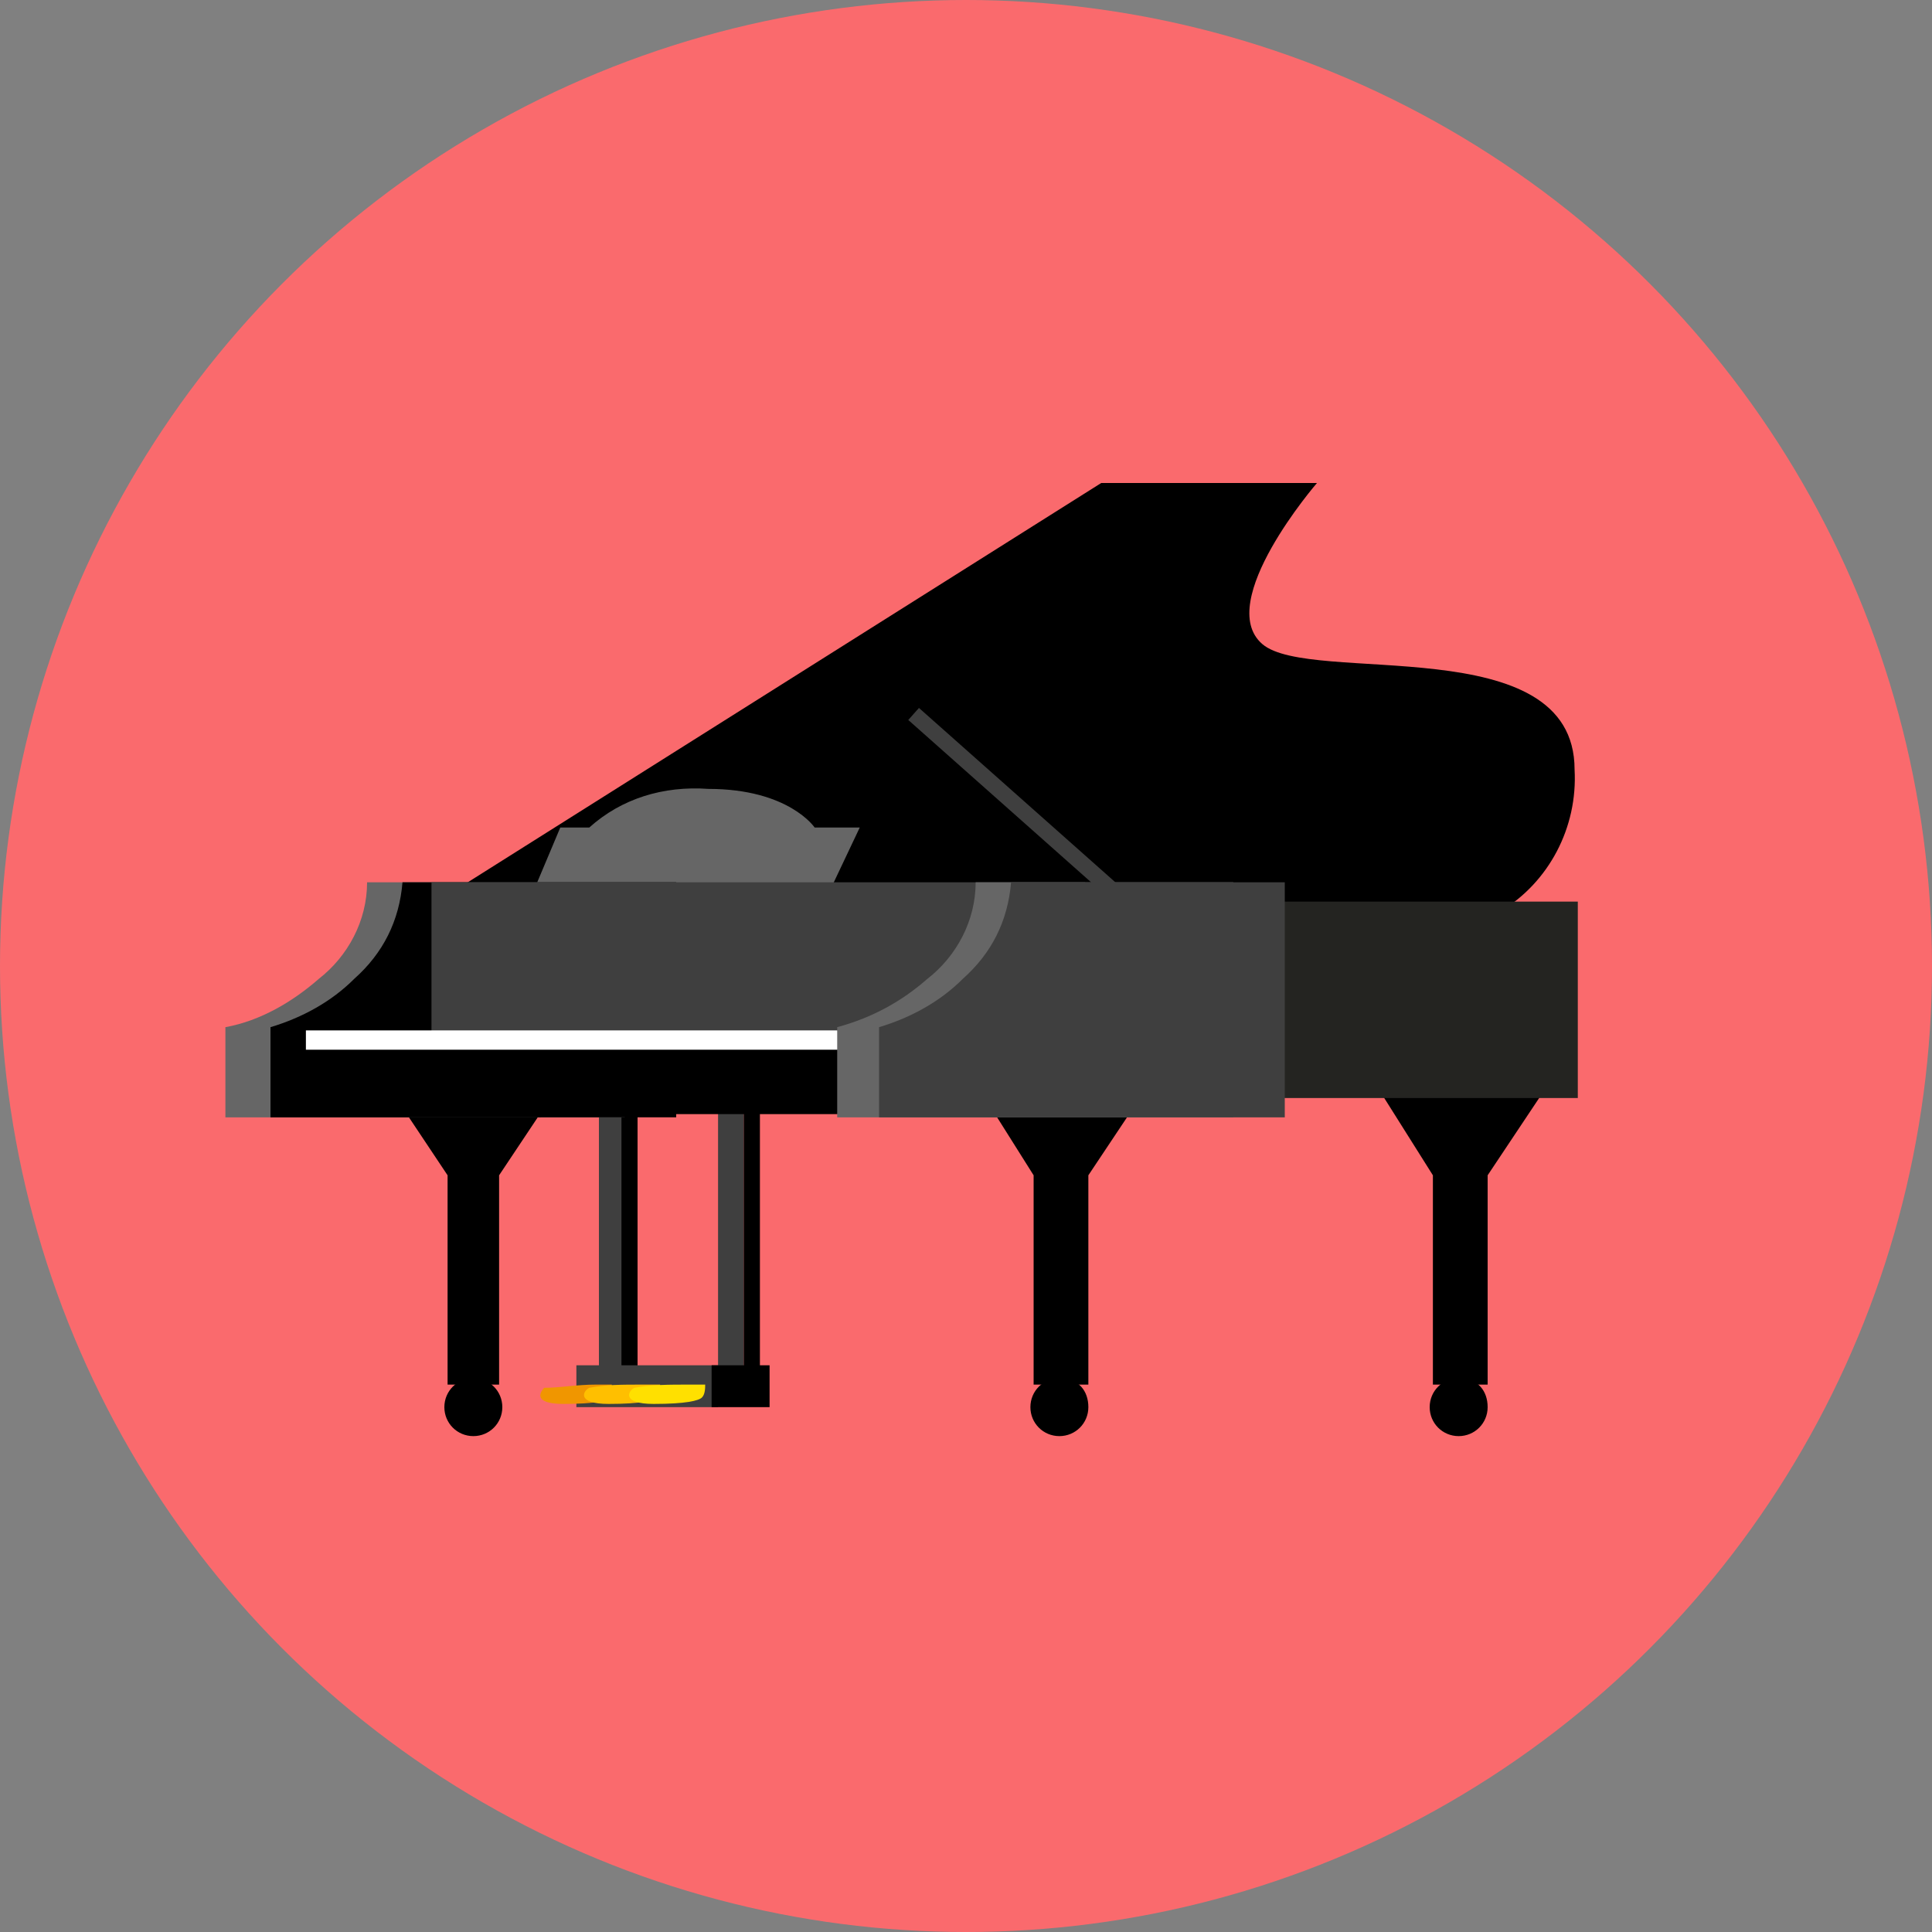
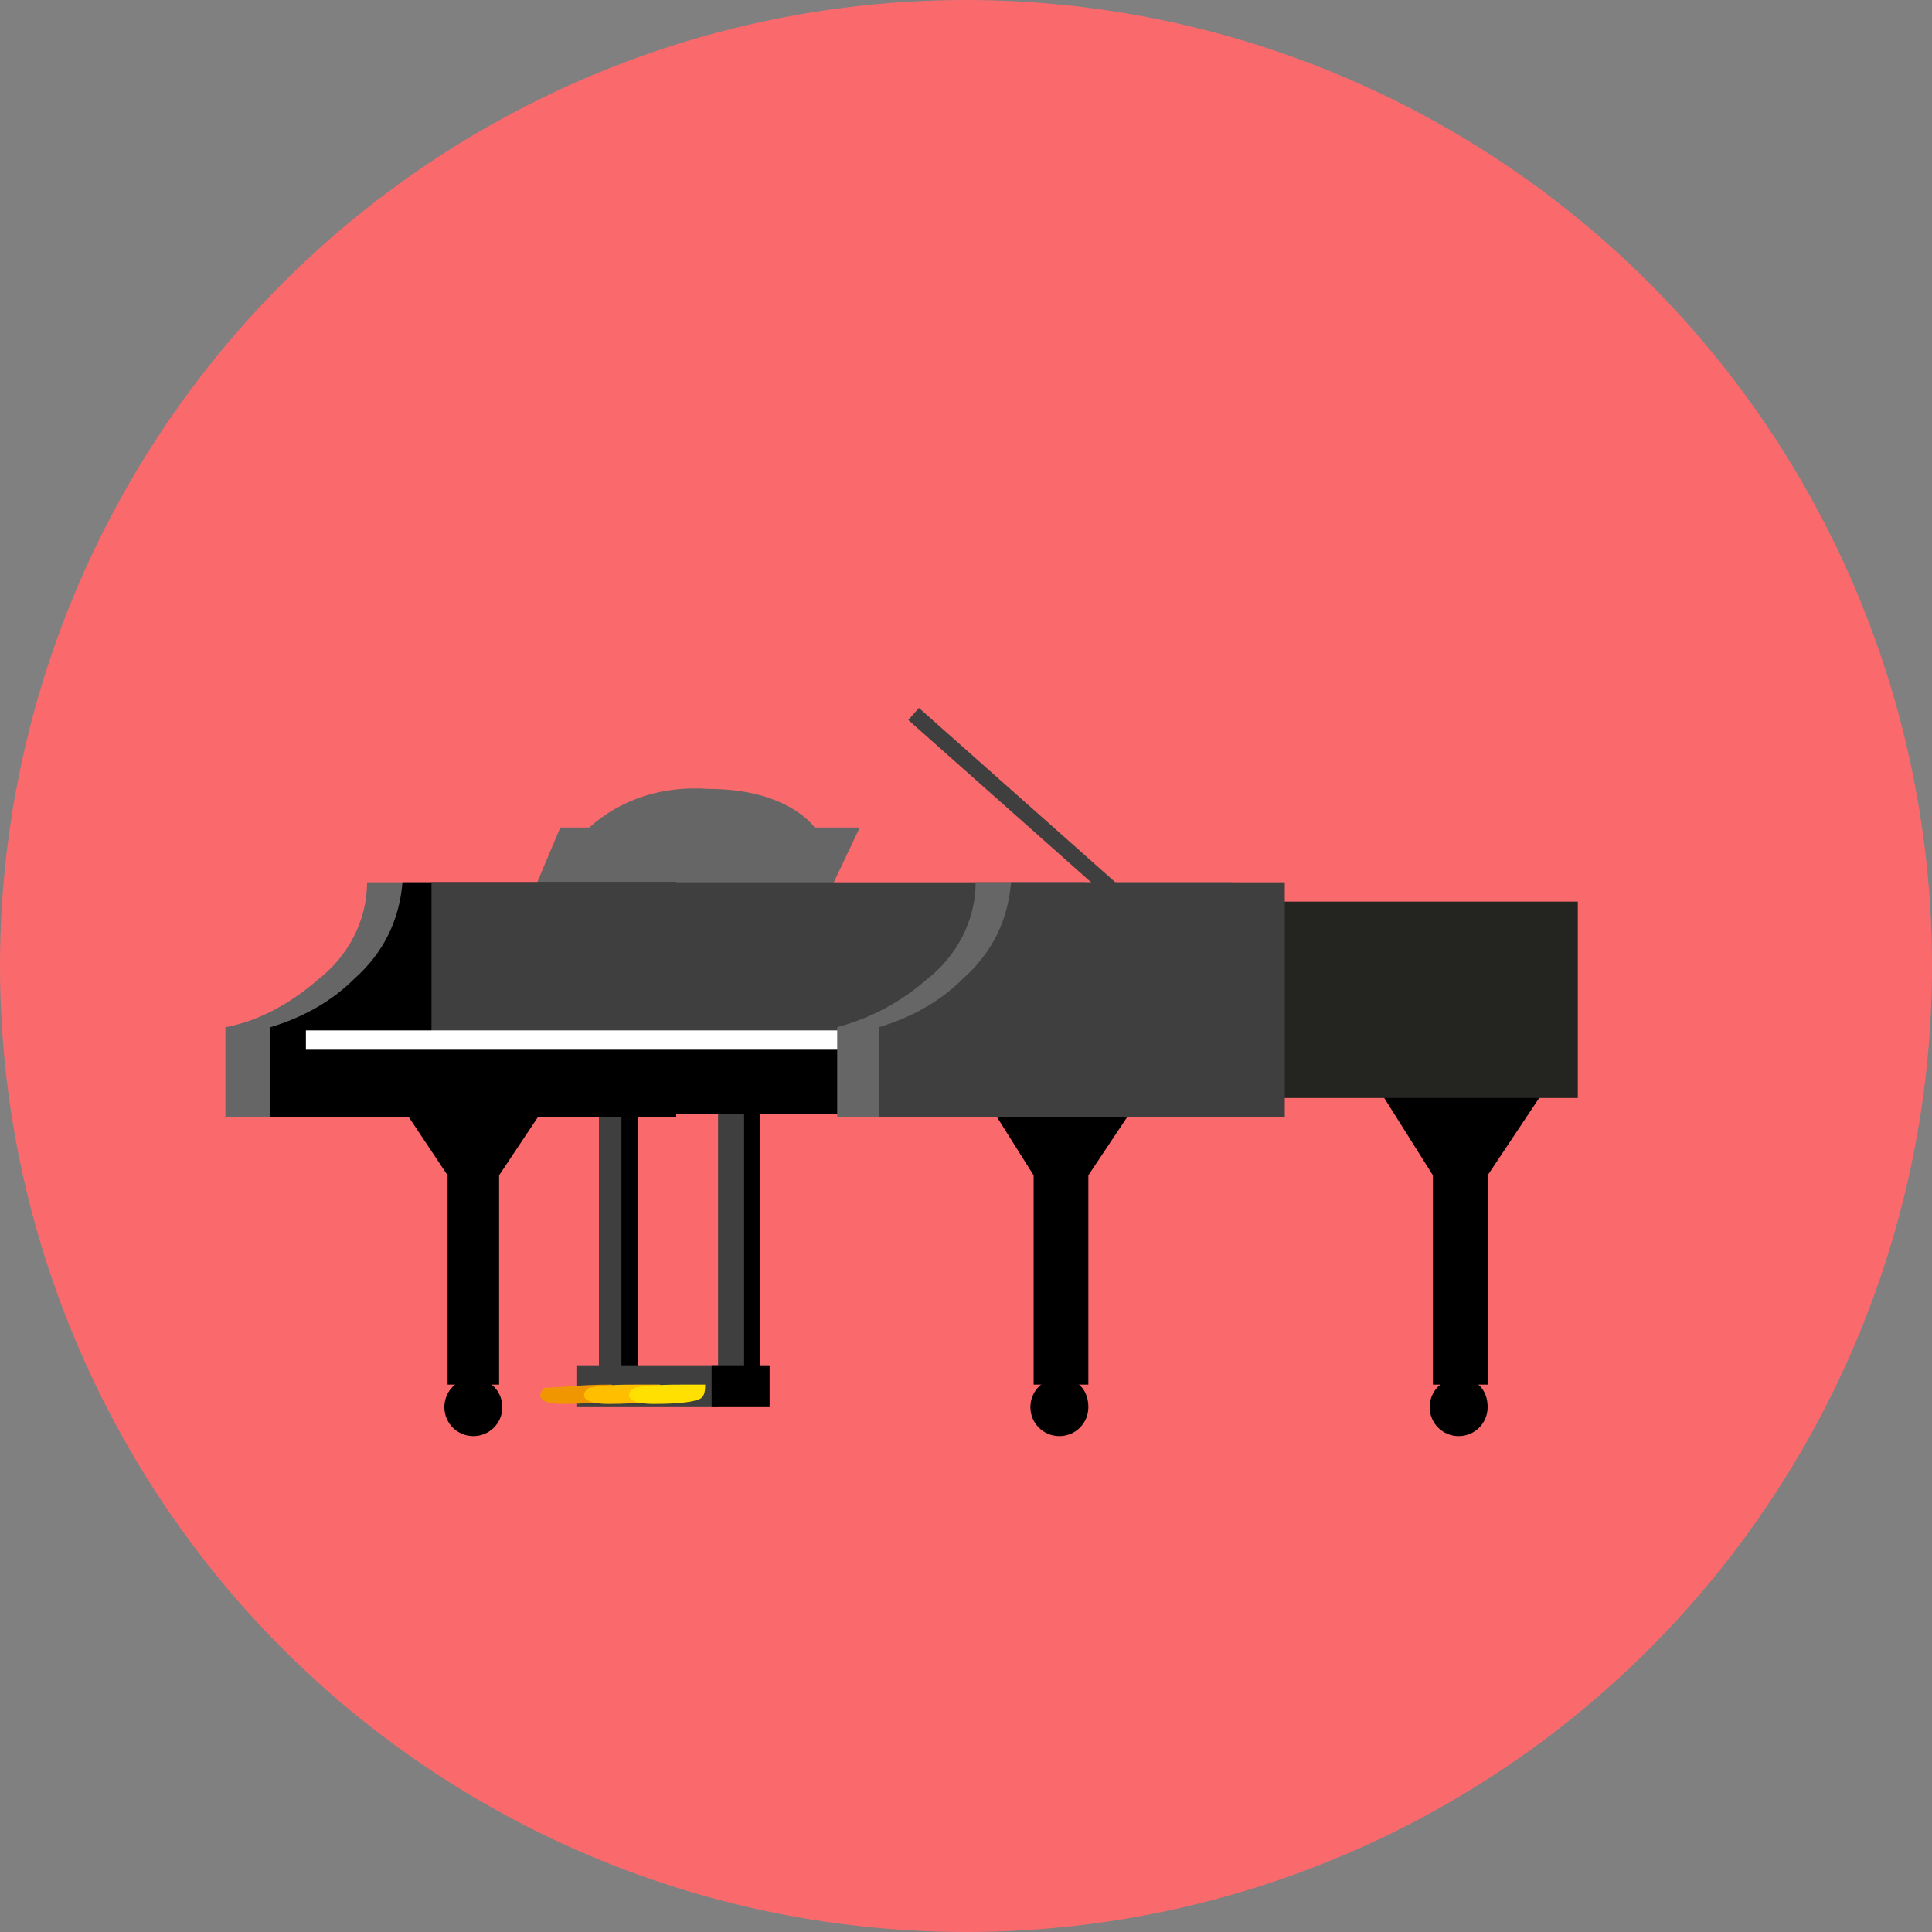
<svg xmlns="http://www.w3.org/2000/svg" version="1.1" id="レイヤー_1" x="0px" y="0px" viewBox="0 0 60 60" style="enable-background:new 0 0 60 60;" xml:space="preserve">
  <rect x="0" y="0" width="60" height="60" fill="#808080" stroke="none" />
  <style type="text/css">
	.st0{fill:#FA6A6D;}
	.st1{fill:#3F3F3F;}
	.st2{fill:#666666;}
	.st3{fill:#F09600;}
	.st4{fill:#FFBF00;}
	.st5{fill:#FFE000;}
	.st6{fill:#242421;}
	.st7{fill:#FFFFFF;}
</style>
  <g id="レイヤー_2_00000041989144968668189010000001679603335421818258_">
    <g id="レイヤー_1-2">
      <circle class="st0" cx="30" cy="30" r="30" />
      <path d="M33.8,43.7c0,0.5-0.4,0.9-0.9,0.9c-0.5,0-0.9-0.4-0.9-0.9c0-0.5,0.4-0.9,0.9-0.9c0,0,0,0,0,0    C33.5,42.8,33.8,43.2,33.8,43.7z" />
      <polygon points="35.6,33.8 30.4,33.8 32.1,36.5 32.1,43 33.8,43 33.8,36.5   " />
      <path d="M15.6,43.7c0,0.5-0.4,0.9-0.9,0.9c-0.5,0-0.9-0.4-0.9-0.9c0-0.5,0.4-0.9,0.9-0.9S15.6,43.2,15.6,43.7L15.6,43.7z" />
      <polygon points="17.3,33.8 12.1,33.8 13.9,36.5 13.9,43 15.5,43 15.5,36.5   " />
      <path d="M46.2,43.7c0,0.5-0.4,0.9-0.9,0.9c-0.5,0-0.9-0.4-0.9-0.9c0-0.5,0.4-0.9,0.9-0.9C45.9,42.8,46.2,43.2,46.2,43.7    C46.3,43.7,46.3,43.7,46.2,43.7z" />
      <polygon points="48,33.8 42.8,33.8 44.5,36.5 44.5,43 46.2,43 46.2,36.5   " />
      <rect x="22.3" y="34.4" class="st1" width="0.8" height="8.6" />
      <rect x="18.6" y="34.4" class="st1" width="0.8" height="8.6" />
      <rect x="19.3" y="34.4" width="0.5" height="8.6" />
-       <path d="M48.9,23.9c0-4.4-8.2-2.6-9.7-3.9s1.7-5,1.7-5h-6.7L13.1,28.3h33.5C48.1,27.4,49,25.7,48.9,23.9z" />
      <path class="st2" d="M25.8,27.6h-9.2l0.8-1.9h0.9c1-0.9,2.3-1.3,3.7-1.2c2.5,0,3.3,1.2,3.3,1.2h1.4L25.8,27.6z" />
      <rect x="23.1" y="34.4" width="0.5" height="8.6" />
      <rect x="17.9" y="42.4" class="st1" width="4.4" height="1.3" />
      <path class="st2" d="M7,31.9v2.8h12.4v-7.3h-8c0,1.2-0.6,2.3-1.5,3C9.1,31.1,8.1,31.7,7,31.9z" />
      <path d="M8.4,31.9v2.8H21v-7.3h-8.5c-0.1,1.2-0.6,2.2-1.5,3C10.3,31.1,9.4,31.6,8.4,31.9z" />
      <rect x="22.1" y="42.4" width="1.8" height="1.3" />
-       <path class="st3" d="M16.9,43.1c-0.1,0.1-0.4,0.5,0.6,0.5s1.4-0.1,1.5-0.2C19,43.3,19,43.1,19,43h-0.5    C17.9,43,17.4,43.1,16.9,43.1z" />
+       <path class="st3" d="M16.9,43.1c-0.1,0.1-0.4,0.5,0.6,0.5s1.4-0.1,1.5-0.2C19,43.3,19,43.1,19,43C17.9,43,17.4,43.1,16.9,43.1z" />
      <path class="st4" d="M18.3,43.1c-0.2,0.1-0.4,0.5,0.6,0.5s1.4-0.1,1.5-0.2c0.1-0.1,0.1-0.3,0.1-0.4h-0.5    C19.3,43,18.8,43,18.3,43.1z" />
      <path class="st5" d="M19.7,43.1c-0.2,0.1-0.4,0.5,0.6,0.5s1.4-0.1,1.5-0.2c0.1-0.1,0.1-0.3,0.1-0.4h-0.5    C20.8,43,20.2,43,19.7,43.1z" />
      <rect x="37.5" y="28" class="st6" width="11.5" height="6.1" />
      <rect x="13.4" y="27.4" class="st1" width="20.3" height="4.9" />
      <rect x="9.5" y="32" class="st7" width="20" height="0.9" />
      <rect x="9.1" y="32.6" width="19.5" height="2" />
      <path class="st2" d="M26,31.9v2.8h12.3v-7.3h-8c0,1.2-0.6,2.3-1.5,3C28,31.1,27.1,31.6,26,31.9z" />
      <path class="st1" d="M27.3,31.9v2.8h12.6v-7.3h-8.5c-0.1,1.2-0.6,2.2-1.5,3C29.2,31.1,28.3,31.6,27.3,31.9z" />
      <rect x="31.6" y="20.6" transform="matrix(0.664 -0.748 0.748 0.664 -8.184 32.318)" class="st1" width="0.5" height="9.4" />
    </g>
  </g>
</svg>